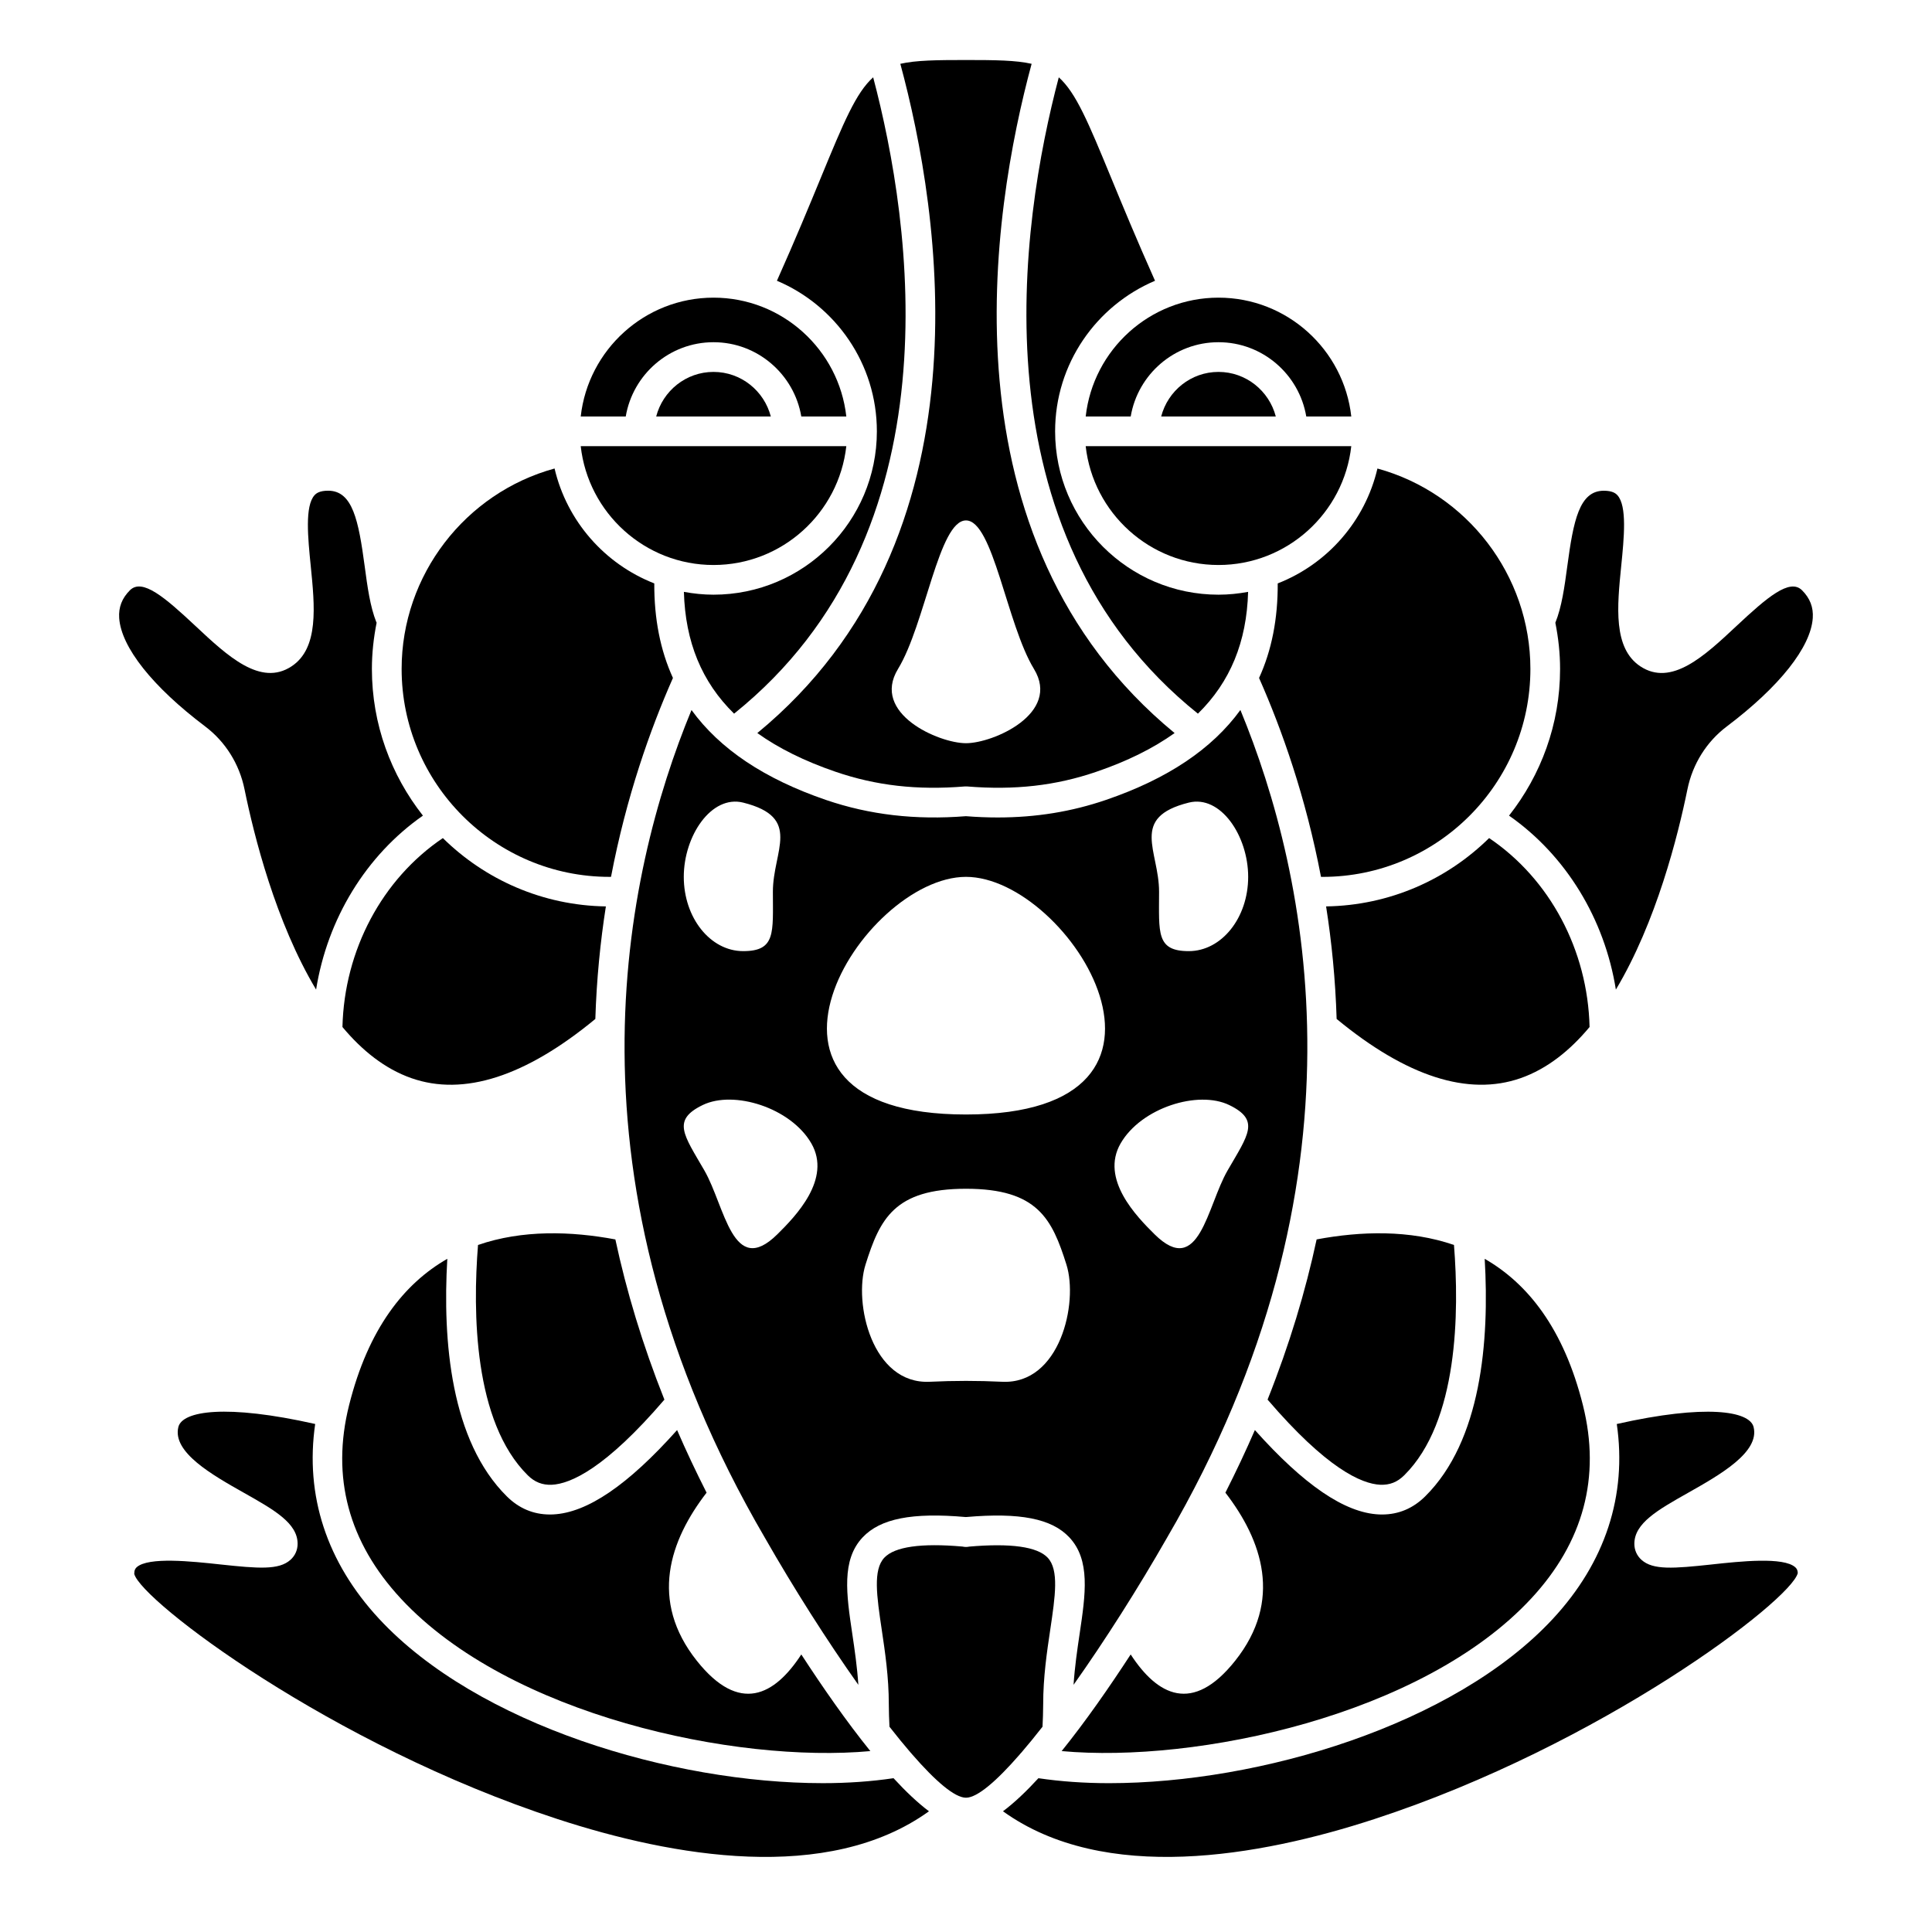
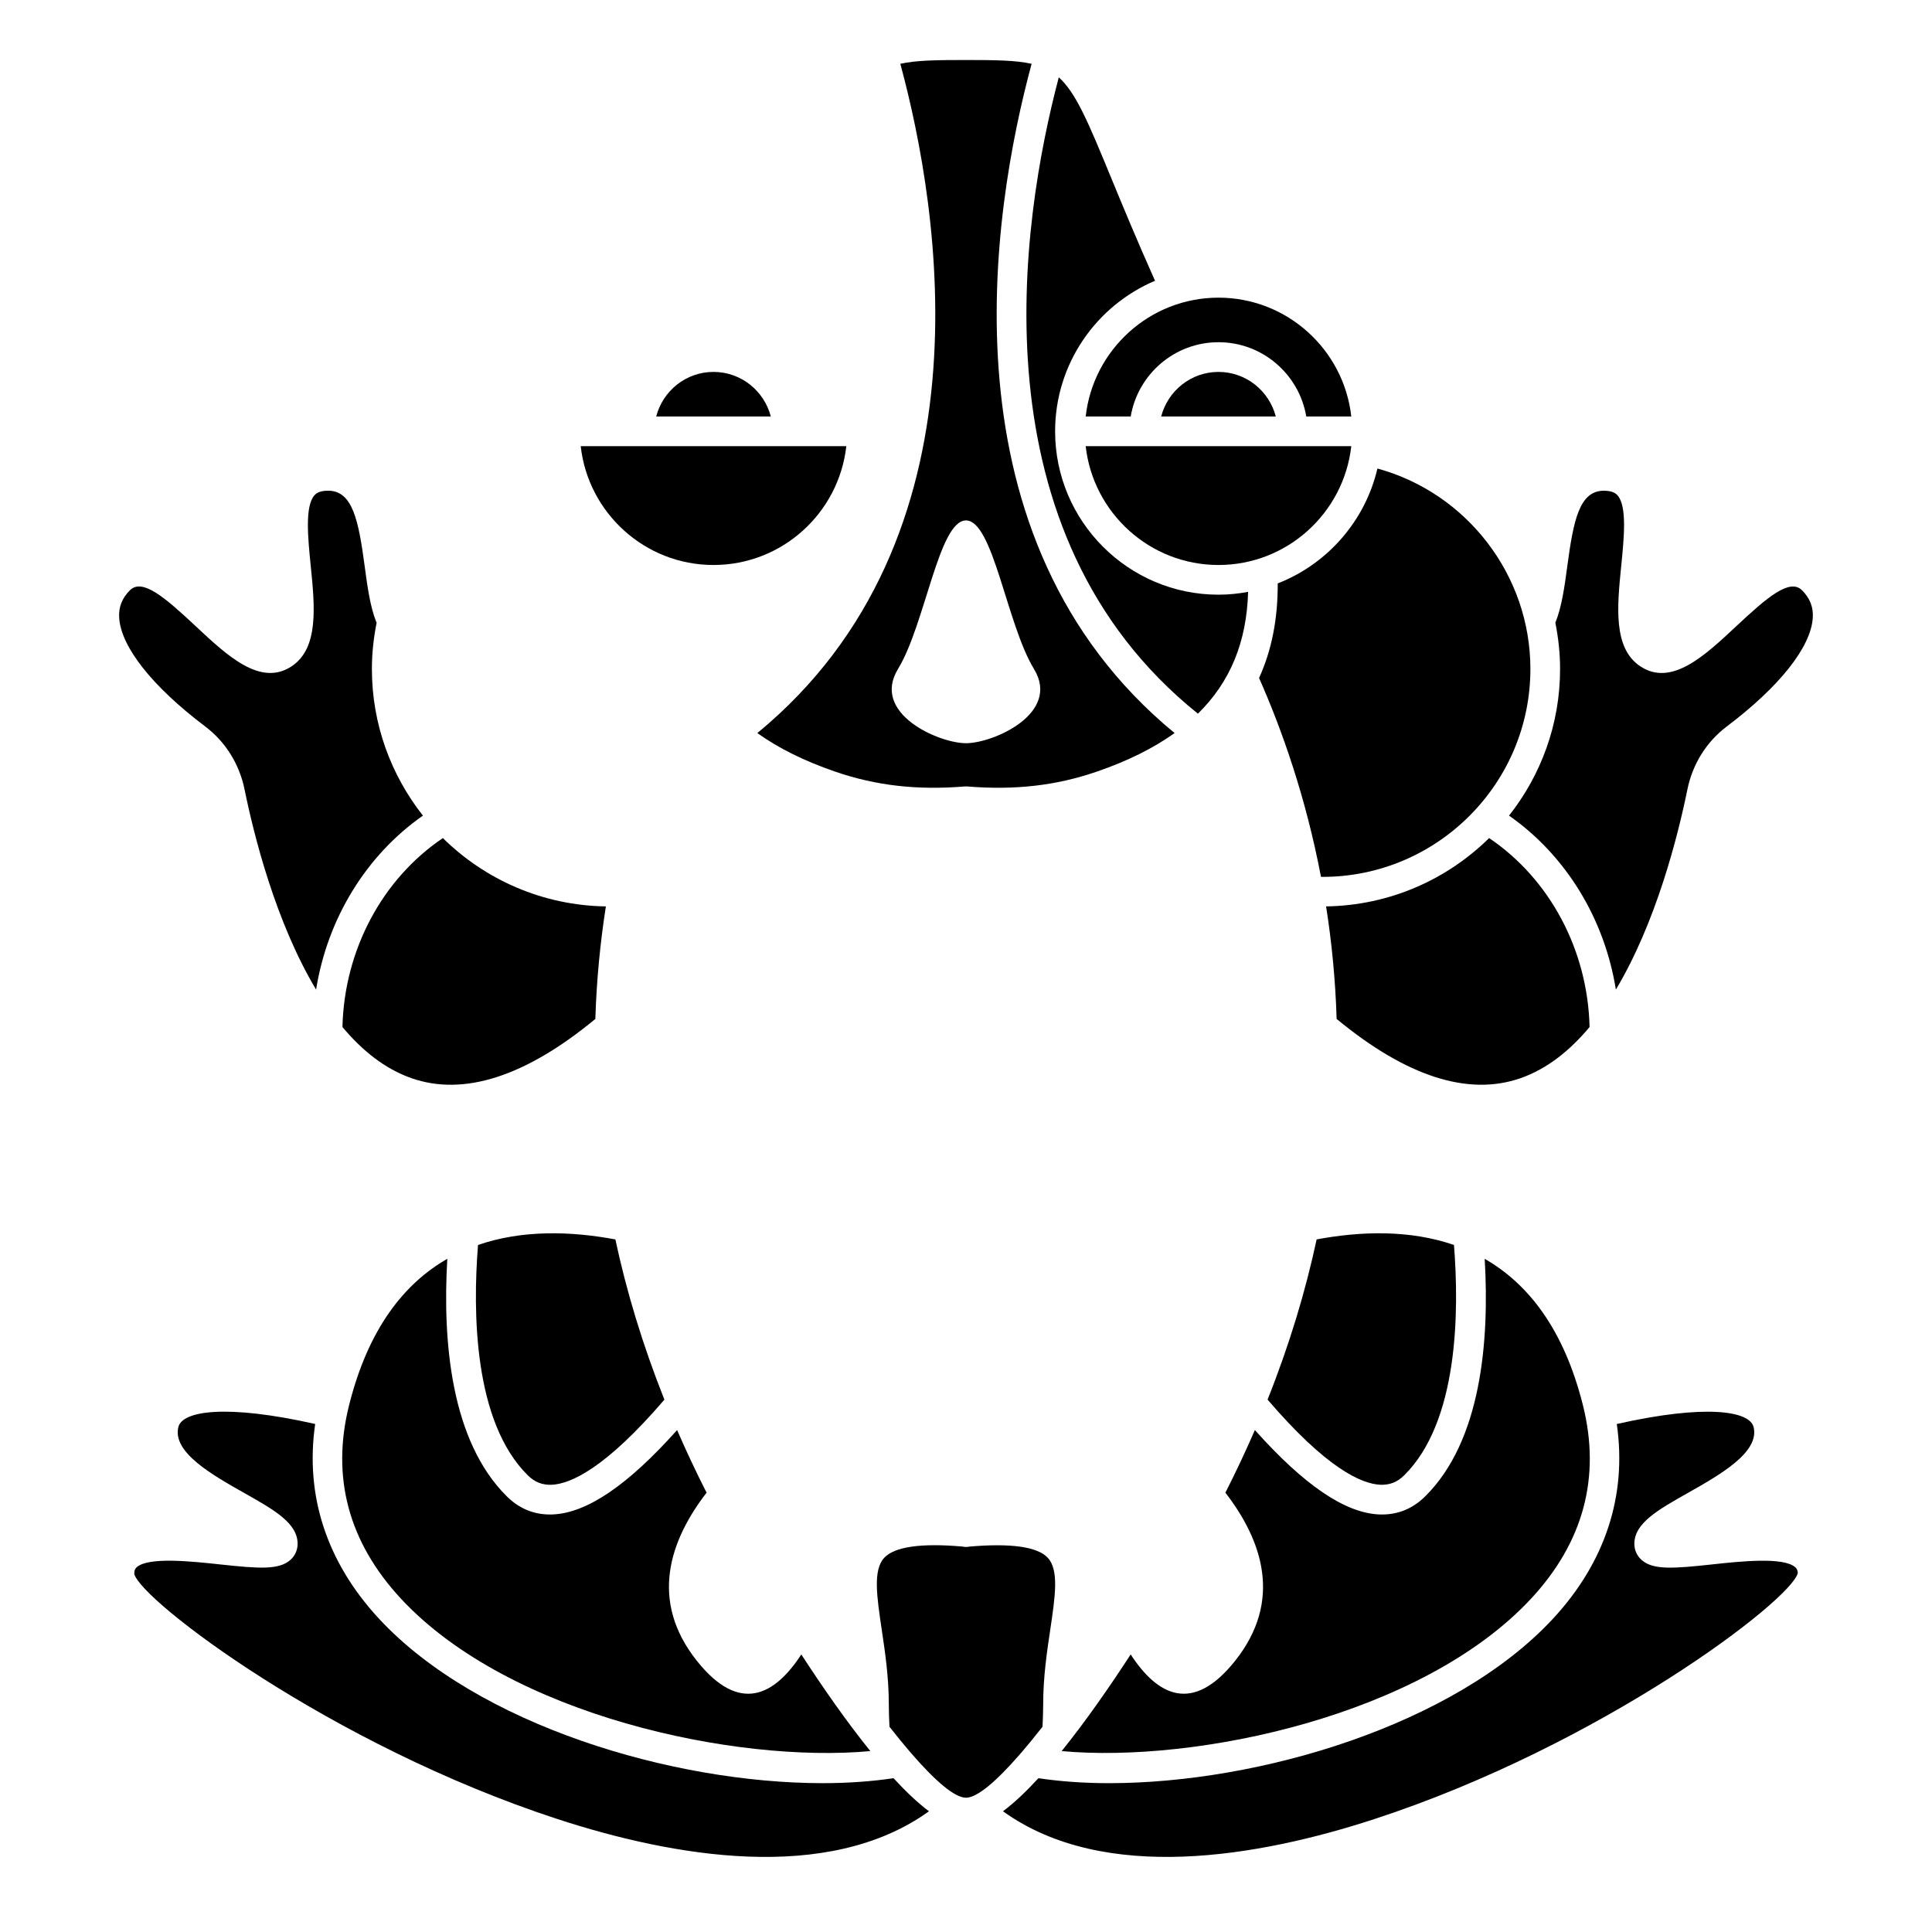
<svg xmlns="http://www.w3.org/2000/svg" fill="#000000" width="800px" height="800px" version="1.1" viewBox="144 144 512 512">
  <g>
    <path d="m549.77 567.64c13.875-14.957 18.492-32.191 13.727-51.227-5.09-20.336-14.641-32.281-26.035-38.809 1.273 21.812-0.906 48.234-15.781 62.957-3.219 3.188-7.059 4.797-11.414 4.797-0.27 0-0.539-0.004-0.812-0.016-9.074-0.41-19.879-7.797-32.898-22.363-2.379 5.481-4.981 11.012-7.812 16.594 9.754 12.641 15.281 28.598 2.57 44.57-11.27 14.164-20.574 9.207-27.672-1.695-5.633 8.656-11.98 17.789-18.293 25.609 35.621 3.266 95.633-9.391 124.42-40.418z" />
    <path d="m466.91 293.73c18.199 0 33.223-13.805 35.191-31.488h-70.383c1.969 17.684 16.992 31.488 35.191 31.488z" />
    <path d="m482.61 298.61c0.043 9.375-1.59 17.719-4.945 25.062 6.043 13.645 12.363 31.492 16.41 52.699 0.133 0 0.262 0.012 0.391 0.012 30.387 0 55.105-24.719 55.105-55.105 0-24.863-16.855-46.629-40.535-53.117-3.269 13.957-13.285 25.312-26.426 30.449z" />
    <path d="m546.99 429.72c7.043-2.473 13.086-7.344 18.262-13.551-0.484-20.391-10.523-39.215-26.621-50.07-11.164 11-26.391 17.852-43.203 18.109 1.473 9.375 2.469 19.332 2.793 29.824 18.488 15.266 34.887 20.547 48.77 15.688z" />
    <path d="m270.68 473.93c-1.41 17.672-1.184 46.824 13.18 61.035 1.848 1.828 3.863 2.602 6.332 2.516 5.043-0.227 14.309-4.394 29.883-22.562-5.816-14.605-10.07-28.797-12.996-42.457-11.715-2.191-24.641-2.594-36.398 1.469z" />
    <path d="m479.92 514.91c15.574 18.172 24.84 22.336 29.887 22.566 2.508 0.086 4.488-0.688 6.332-2.516 14.355-14.203 14.582-43.359 13.18-61.031-11.762-4.062-24.691-3.66-36.398-1.473-2.926 13.656-7.18 27.848-13 42.453z" />
    <path d="m466.91 242.56c-7.312 0-13.426 5.039-15.184 11.809h30.371c-1.762-6.769-7.875-11.809-15.188-11.809z" />
    <path d="m234.75 416.17c5.18 6.207 11.227 11.078 18.27 13.551 13.879 4.867 30.273-0.43 48.75-15.688 0.328-10.488 1.324-20.449 2.793-29.824-16.812-0.254-32.039-7.109-43.203-18.109-16.082 10.859-26.121 29.676-26.609 50.07z" />
-     <path d="m399.92 546.03c0.043 0 0.113 0.004 0.172-0.004 14.184-1.234 22.602 0.41 27.277 5.375 5.66 6.004 4.305 15.094 2.738 25.617-0.617 4.148-1.285 8.707-1.602 13.473 8.309-11.727 17.082-25.527 24.746-38.938 55.211-94.578 37.512-175.7 19.469-219.4-7.523 10.352-19.332 18.254-35.617 23.828-9.102 3.117-18.555 4.656-28.688 4.656-2.758 0-5.566-0.113-8.43-0.34-13.398 1.059-25.535-0.352-37.117-4.312-16.281-5.574-28.09-13.477-35.613-23.824-18.043 43.715-35.742 124.83 19.453 219.37 7.672 13.426 16.453 27.238 24.766 38.969-0.316-4.762-0.984-9.32-1.602-13.469-1.566-10.52-2.918-19.609 2.738-25.617 4.688-4.977 13.102-6.637 27.309-5.383zm59.117-189.33c8.434-2.109 15.742 8.812 15.742 19.68 0 10.867-7.051 19.68-15.742 19.68-8.695 0-7.871-4.875-7.871-15.742 0-10.871-7.875-19.684 7.871-23.617zm-18.055 90.305c5.469-9.457 20.547-14.156 28.793-10.148 8.246 4.012 5.016 7.871-0.453 17.332-5.469 9.457-7.481 28.625-19.34 16.918-4.777-4.723-14.469-14.645-9-24.102zm-100.03-90.305c15.742 3.938 7.871 12.75 7.871 23.617 0 10.867 0.824 15.742-7.871 15.742-8.695 0-15.742-8.812-15.742-19.68 0-10.867 7.309-21.789 15.742-19.68zm9.055 114.4c-11.855 11.711-13.875-7.457-19.34-16.918-5.465-9.457-8.699-13.32-0.453-17.332s23.328 0.688 28.793 10.148c5.469 9.461-4.223 19.383-9 24.102zm49.988-94.723c27.551 0 66.914 62.977 0 62.977s-27.555-62.977 0-62.977zm-26.621 102.75c3.801-12.059 7.606-20.094 26.621-20.094s22.816 8.039 26.621 20.094c3.207 10.176-1.703 31.793-17.023 31.055-6.402-0.309-12.785-0.309-19.191 0-15.324 0.734-20.234-20.883-17.027-31.055z" />
    <path d="m250.23 567.64c28.789 31.027 88.793 43.688 124.42 40.418-6.316-7.816-12.664-16.953-18.297-25.609-7.094 10.902-16.402 15.863-27.672 1.695-12.711-15.973-7.184-31.93 2.57-44.57-2.832-5.582-5.438-11.117-7.812-16.594-13.012 14.562-23.82 21.945-32.895 22.359-0.273 0.012-0.543 0.016-0.812 0.016-4.356 0-8.195-1.609-11.41-4.797-14.875-14.719-17.059-41.145-15.781-62.961-11.395 6.527-20.949 18.477-26.035 38.812-4.769 19.039-0.148 36.273 13.727 51.23z" />
    <path d="m380.8 615.24c-5.82 0.863-12.102 1.316-18.734 1.316-39.934 0-91.508-15.43-117.61-43.562-13.906-14.988-19.668-32.715-16.93-51.625-23.547-5.301-35.195-3.496-36.258 0.805-1.648 6.691 8.945 12.68 17.461 17.484 7.902 4.465 14.141 7.984 14.141 13.461 0 1.645-0.668 3.156-1.887 4.246-3.074 2.758-8.488 2.309-18.602 1.227-7.582-0.82-19.035-2.055-22.164 0.742-0.328 0.316-0.641 0.73-0.641 1.758 1.715 7.039 52.055 45.344 112.2 64.988 30.43 9.934 71.555 17.254 98.41-2.074-2.981-2.238-6.144-5.234-9.391-8.766z" />
    <path d="m333.09 293.73c18.199 0 33.223-13.805 35.191-31.488h-70.383c1.969 17.684 16.992 31.488 35.191 31.488z" />
    <path d="m543.91 360.15c15.105 10.559 25.316 27.363 28.312 46.102 10.703-17.871 16.453-40.758 18.965-53.074 1.367-6.703 5.07-12.617 10.422-16.656 13.953-10.523 22.262-20.996 22.793-28.727 0.195-2.859-0.734-5.266-2.848-7.371-3.262-3.246-9.262 1.887-17.379 9.484-8.473 7.934-17.238 16.133-25.477 10.672-7.246-4.809-6.133-15.883-5.059-26.586 0.746-7.441 1.594-15.875-1.004-18.75-0.465-0.512-1.344-1.195-3.613-1.195-6.5 0-8.051 7.926-9.676 20.023-0.746 5.555-1.473 10.789-3.164 14.961 0.797 3.977 1.254 8.066 1.254 12.246 0 14.672-5.082 28.156-13.527 38.871z" />
-     <path d="m305.54 376.38c0.129 0 0.254-0.012 0.387-0.012 4.047-21.203 10.371-39.055 16.41-52.699-3.348-7.34-4.984-15.684-4.945-25.062-13.137-5.137-23.156-16.492-26.426-30.449-23.676 6.488-40.531 28.254-40.531 53.117 0 30.387 24.719 55.105 55.105 55.105z" />
    <path d="m198.38 336.52c5.356 4.039 9.059 9.957 10.422 16.656 2.512 12.316 8.262 35.203 18.965 53.074 2.996-18.738 13.207-35.543 28.312-46.102-8.438-10.719-13.523-24.203-13.523-38.875 0-4.184 0.461-8.281 1.258-12.27-0.023-0.051-0.066-0.082-0.086-0.133-1.645-4.144-2.348-9.324-3.082-14.809-1.625-12.094-3.18-20.02-9.68-20.02-2.269 0-3.148 0.68-3.613 1.195-2.602 2.875-1.75 11.309-1.004 18.75 1.074 10.707 2.188 21.777-5.059 26.582-8.234 5.473-17.004-2.734-25.477-10.668-8.117-7.598-14.105-12.738-17.379-9.48-2.109 2.102-3.043 4.512-2.848 7.367 0.531 7.734 8.84 18.203 22.793 28.73z" />
    <path d="m597.61 558.6c-10.109 1.082-15.531 1.531-18.602-1.227-1.215-1.09-1.887-2.602-1.887-4.246 0-5.477 6.238-8.996 14.141-13.461 8.512-4.809 19.109-10.793 17.461-17.484-1.062-4.293-12.707-6.106-36.258-0.805 2.738 18.906-3.023 36.633-16.93 51.621-26.102 28.129-77.676 43.559-117.61 43.562-6.637 0-12.914-0.453-18.734-1.316-3.242 3.531-6.406 6.527-9.391 8.762 26.859 19.328 67.984 12.012 98.41 2.074 60.148-19.645 110.49-57.949 112.22-65.203-0.02-0.809-0.328-1.227-0.66-1.531-3.125-2.805-14.582-1.57-22.164-0.746z" />
    <path d="m414.22 608.97c0.113-0.184 0.285-0.324 0.426-0.484 1.797-2.086 3.68-4.387 5.633-6.887 0.09-1.977 0.176-3.957 0.176-5.945 0-7.211 0.992-13.895 1.875-19.789 1.316-8.848 2.356-15.832-0.684-19.062-2.75-2.918-9.781-3.894-20.879-2.93 0.023 0.012-0.152 0.043-0.336 0.062-0.285 0.031-0.574 0.031-0.859 0-0.117-0.012-0.426-0.066-0.543-0.086-10.895-0.957-17.926 0.035-20.676 2.957-3.039 3.227-2 10.215-0.684 19.062 0.879 5.894 1.875 12.578 1.875 19.789 0 1.988 0.086 3.969 0.176 5.945 1.965 2.516 3.856 4.828 5.664 6.926 0.129 0.148 0.285 0.273 0.391 0.441 6.133 7.047 11.23 11.445 14.223 11.445 2.988 0 8.086-4.394 14.223-11.445z" />
-     <path d="m376.38 258.3c0 23.871-19.426 43.297-43.297 43.297-2.68 0-5.297-0.281-7.844-0.746 0.371 13.27 4.738 23.887 13.301 32.277 59.621-47.875 47.023-130.2 36.859-168.64-4.562 4.094-7.777 11.832-13.859 26.586-3.039 7.371-6.75 16.379-11.645 27.328 15.551 6.578 26.484 21.984 26.484 39.895z" />
    <path d="m317.9 254.37h30.371c-1.758-6.769-7.871-11.809-15.184-11.809-7.316 0-13.43 5.039-15.188 11.809z" />
    <path d="m431.72 254.37h11.93c1.883-11.152 11.578-19.68 23.262-19.68s21.375 8.531 23.262 19.68h11.93c-1.969-17.684-16.992-31.488-35.191-31.488-18.199 0-33.223 13.801-35.191 31.488z" />
    <path d="m344.7 338.27c5.644 4.031 12.512 7.441 20.727 10.254 10.773 3.688 21.648 4.922 34.242 3.894 0.215-0.02 0.43-0.02 0.645 0 12.582 1.023 23.469-0.199 34.242-3.894 8.219-2.809 15.082-6.227 20.727-10.254-62.57-51.488-48.469-138.26-37.891-177.36-4.16-0.941-9.59-1.008-17.395-1.008s-13.238 0.066-17.398 1.008c10.578 39.098 24.684 125.87-37.898 177.36zm55.297-56.352c7.203 0 10.809 27.551 18.012 39.359s-10.809 19.68-18.012 19.68-25.215-7.871-18.012-19.68 10.809-39.359 18.012-39.359z" />
-     <path d="m333.09 234.69c11.68 0 21.375 8.531 23.262 19.68h11.93c-1.969-17.684-16.992-31.488-35.191-31.488-18.199 0-33.223 13.805-35.191 31.488h11.93c1.887-11.152 11.582-19.68 23.262-19.68z" />
    <path d="m461.46 333.13c8.566-8.391 12.93-19.016 13.301-32.277-2.555 0.469-5.168 0.746-7.848 0.746-23.871 0-43.297-19.426-43.297-43.297 0-17.914 10.934-33.316 26.477-39.895-4.887-10.945-8.609-19.965-11.645-27.324-6.082-14.758-9.301-22.496-13.859-26.59-10.152 38.434-22.754 120.77 36.871 168.64z" />
  </g>
</svg>